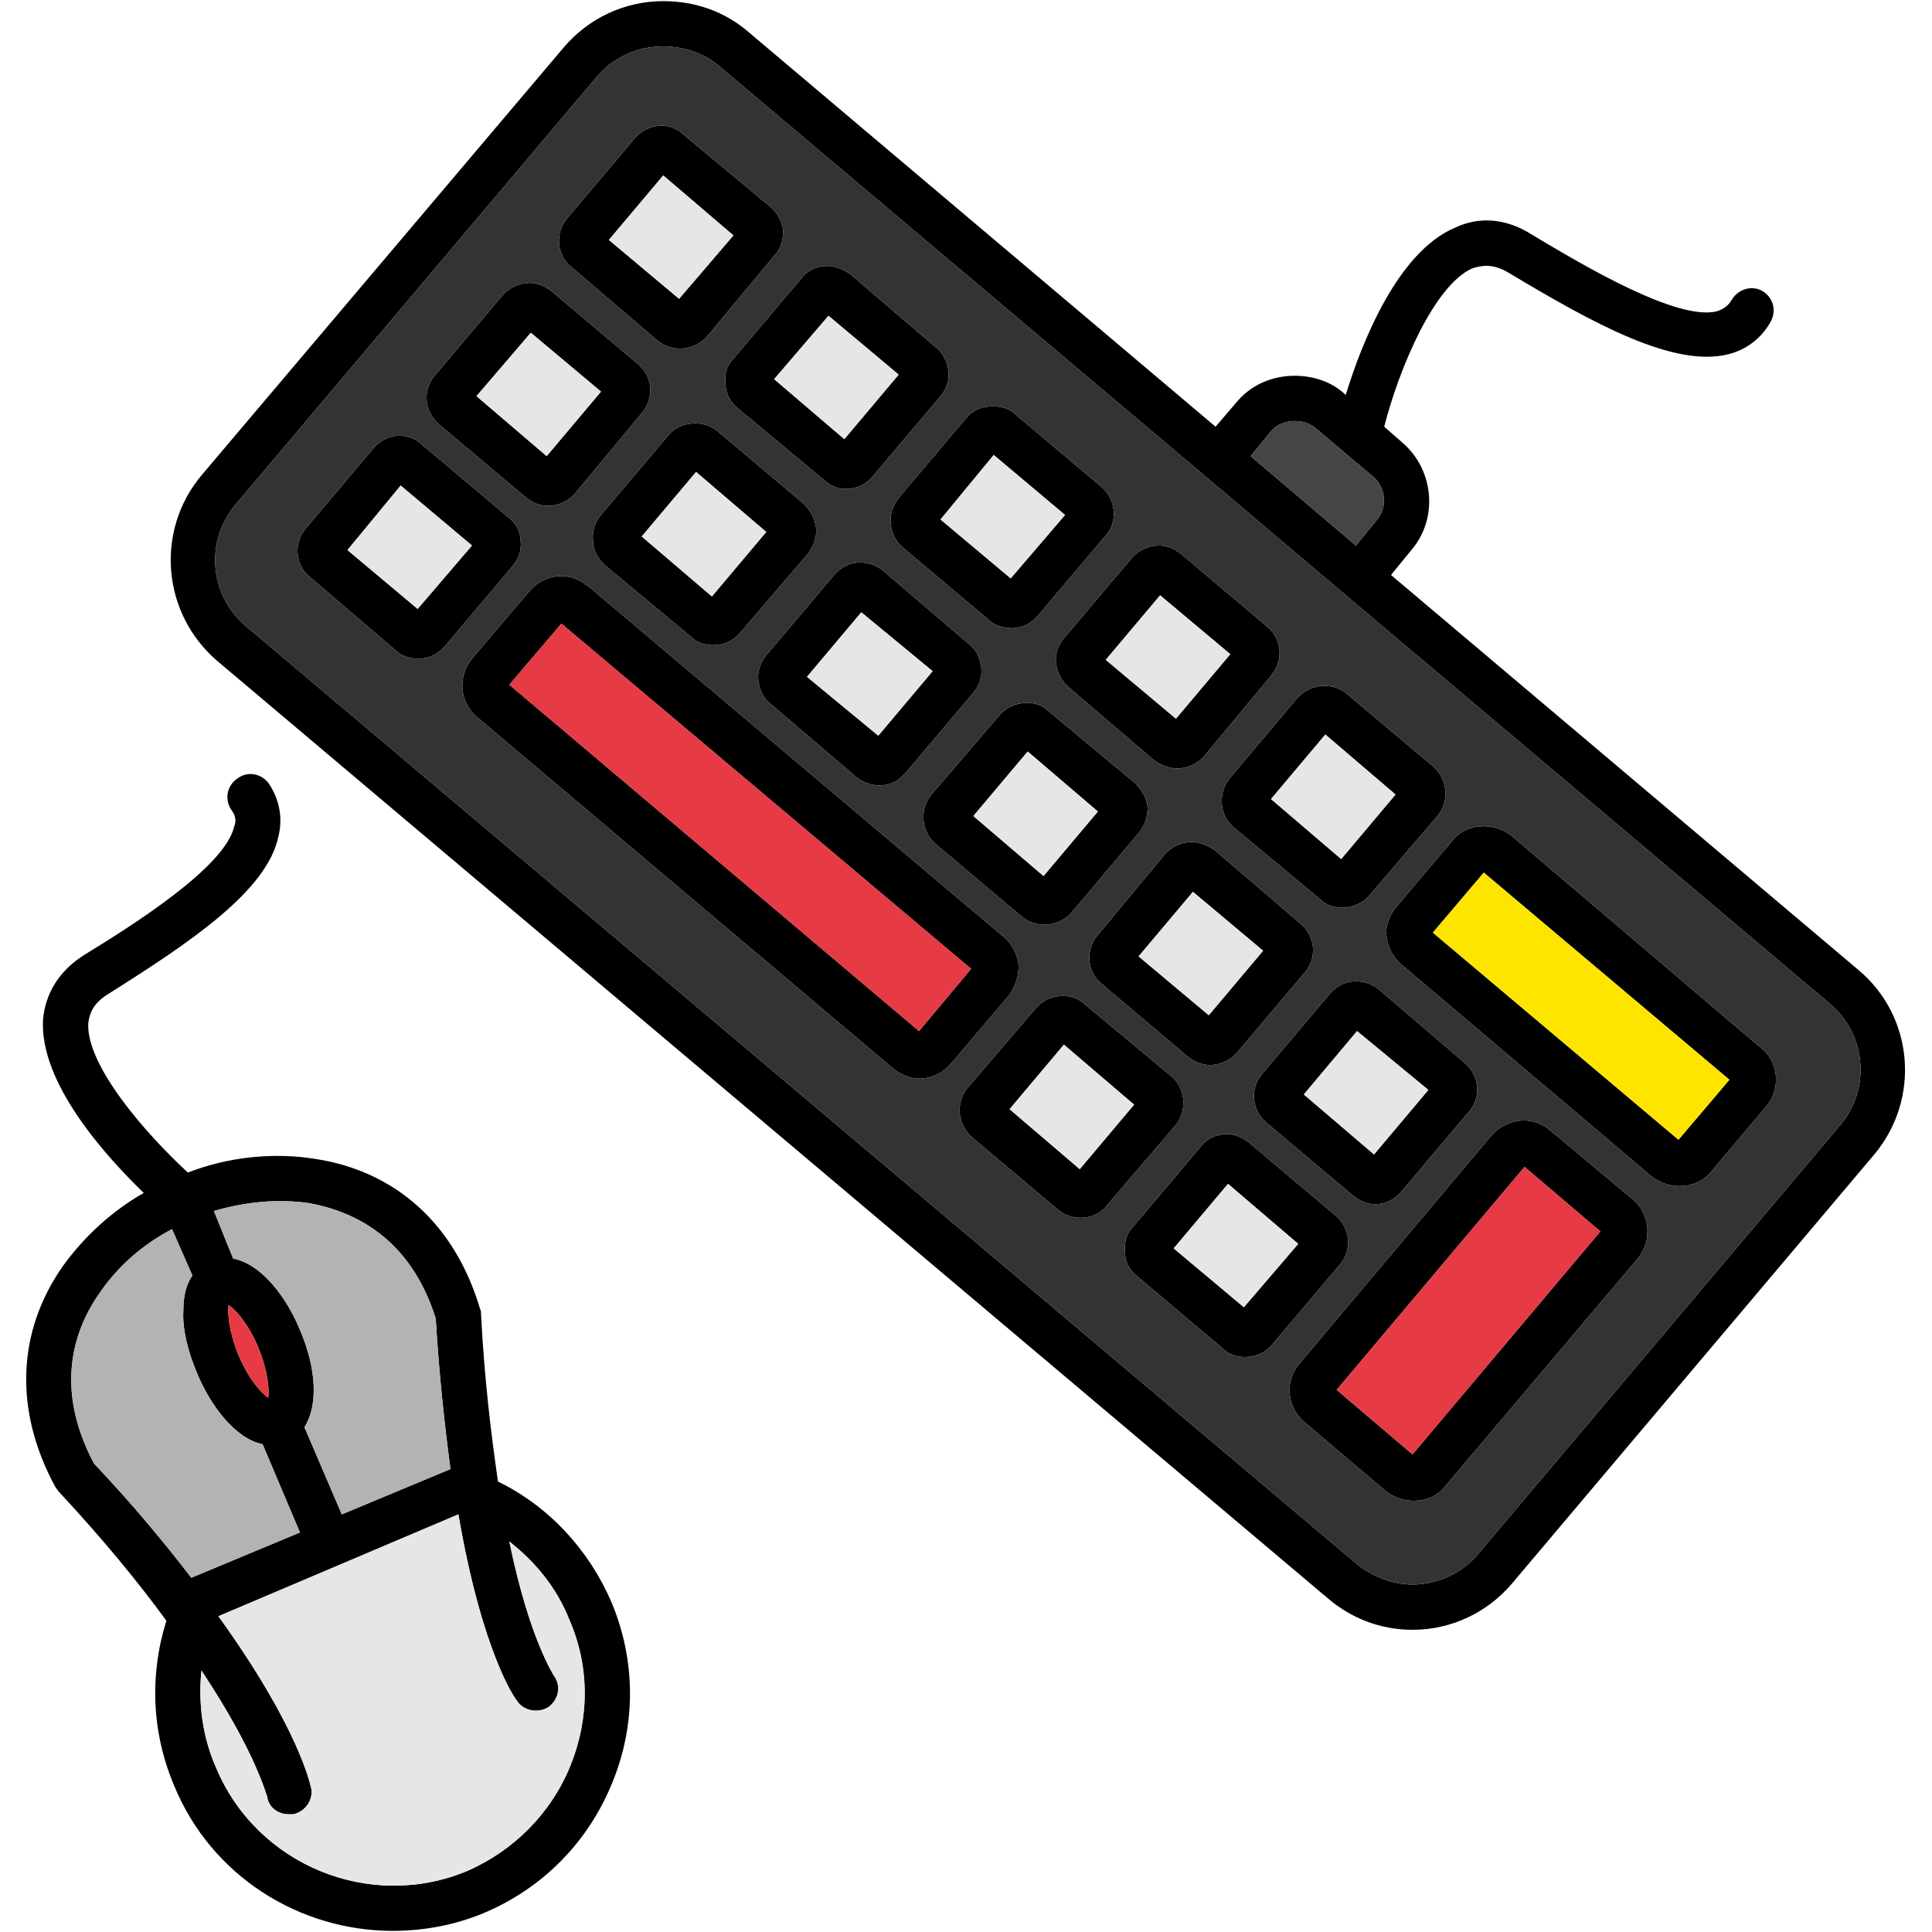
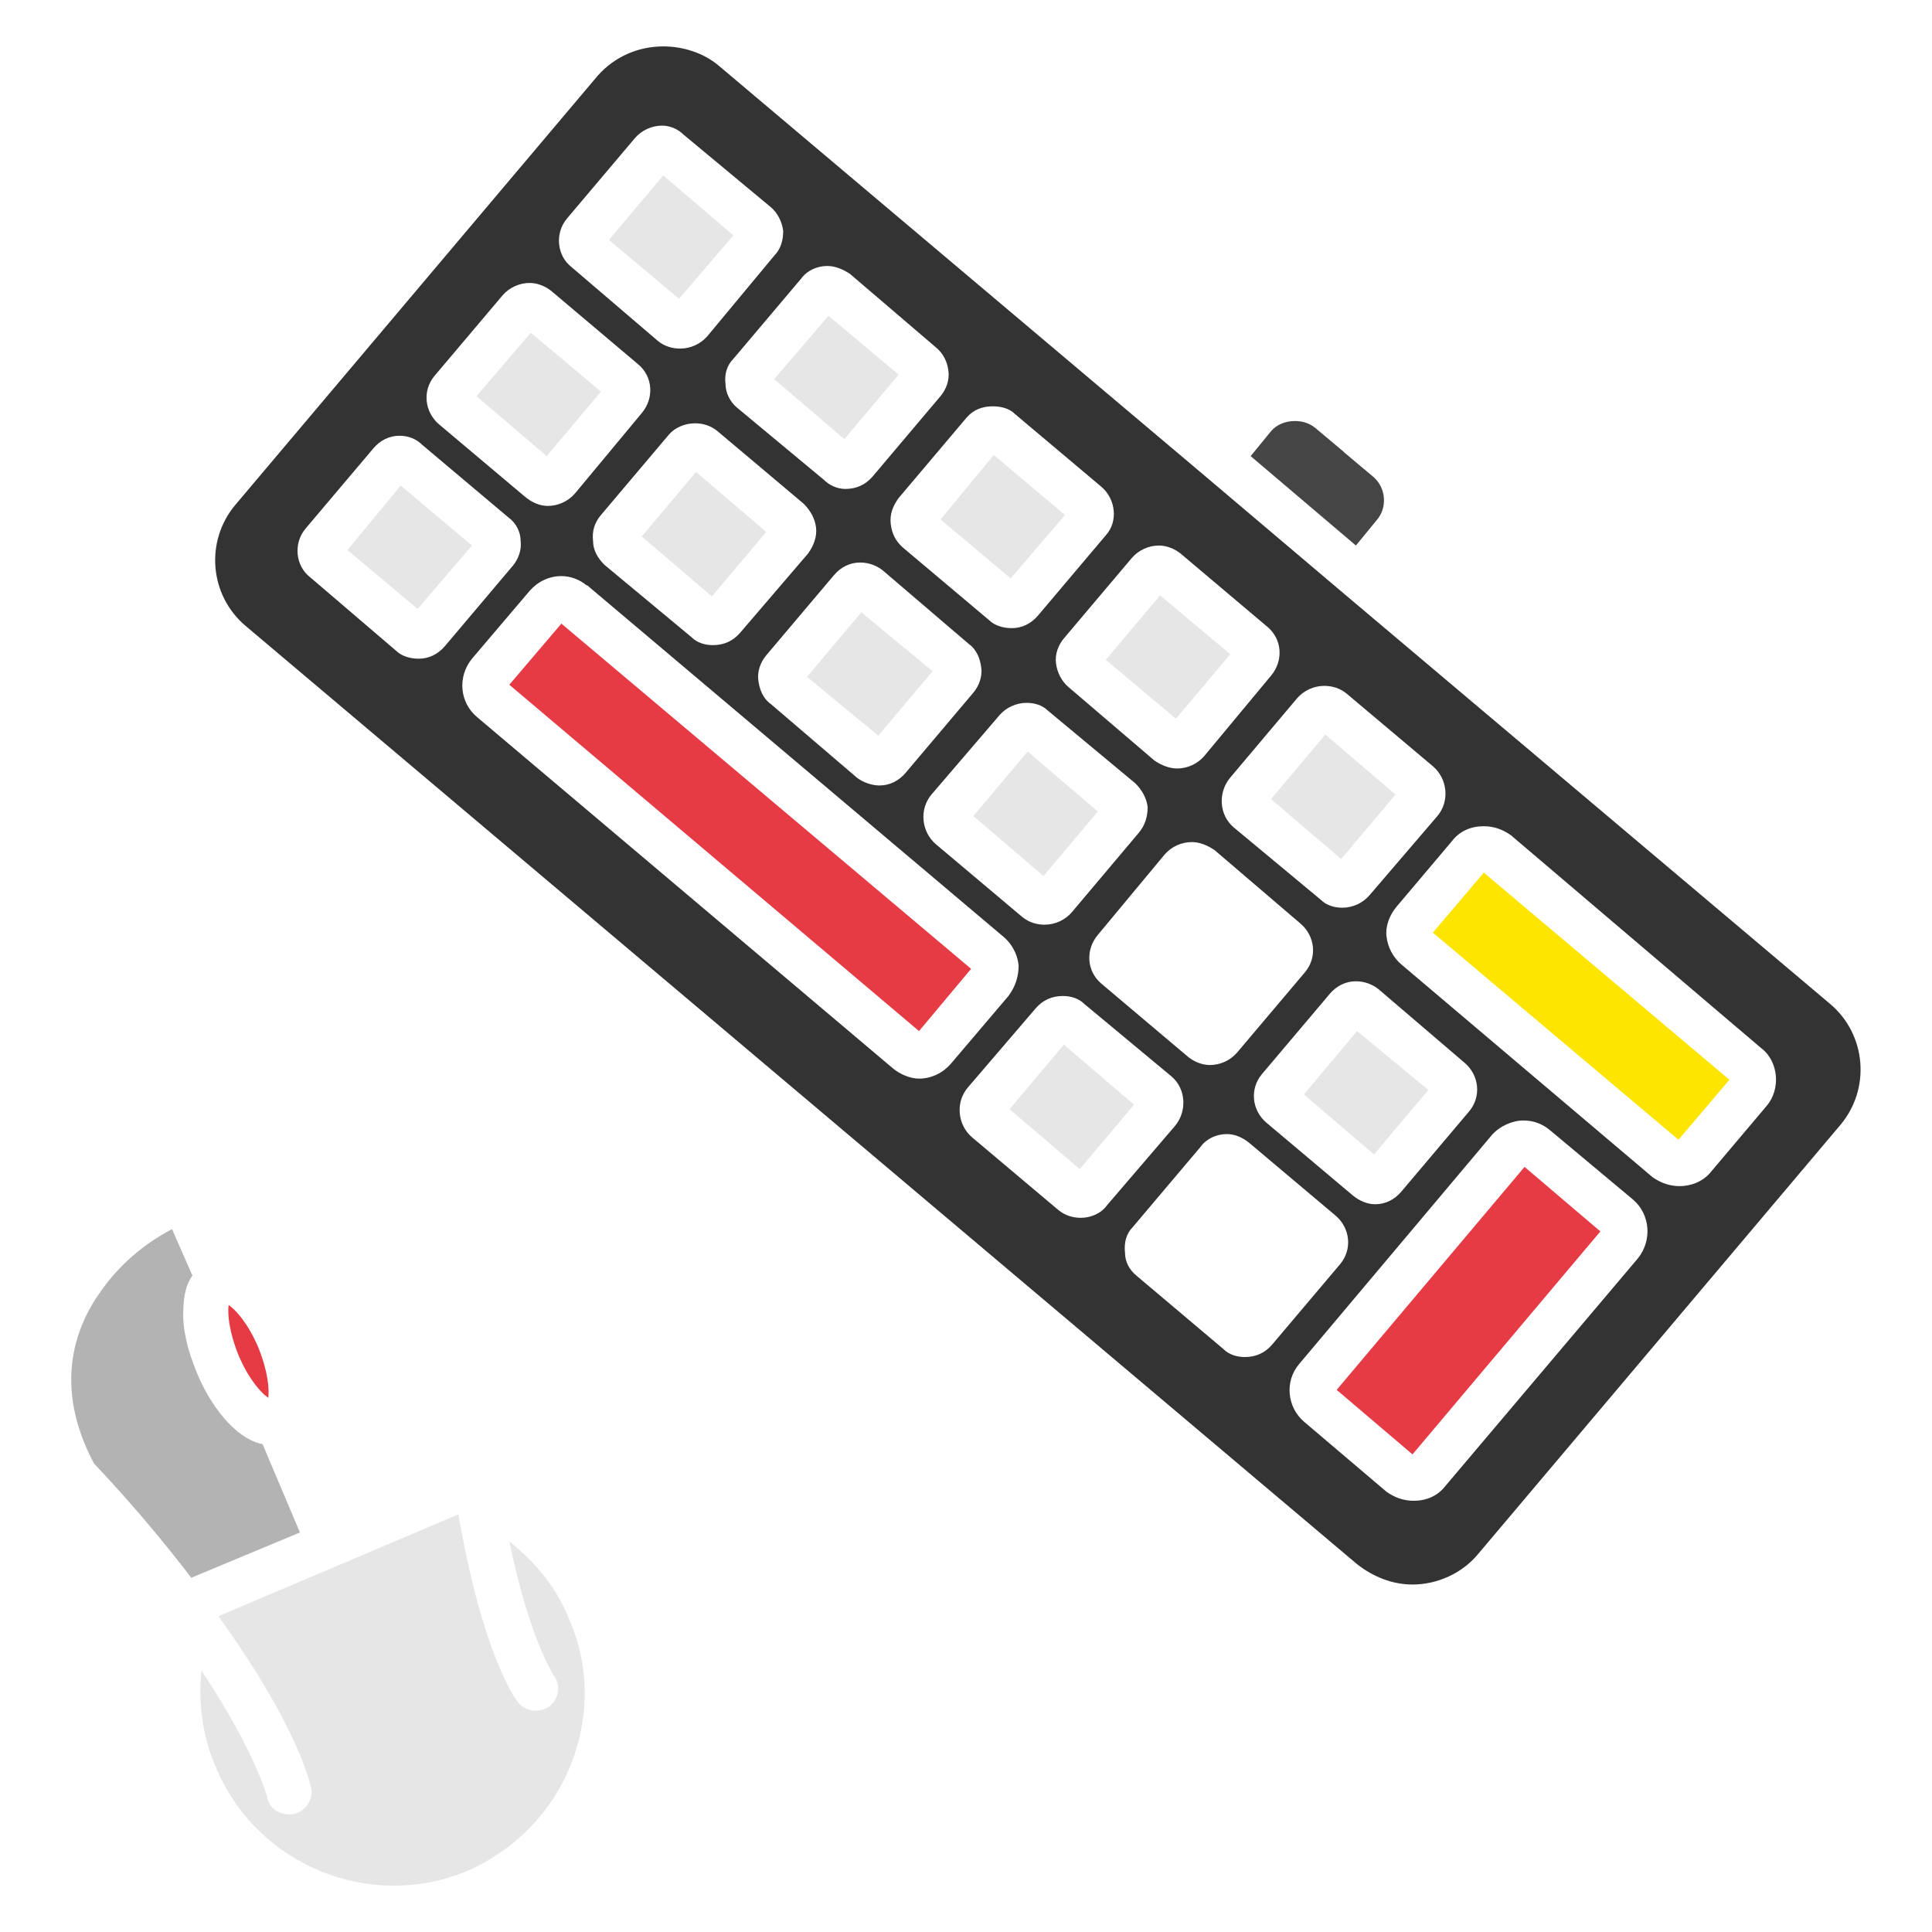
<svg xmlns="http://www.w3.org/2000/svg" clip-rule="evenodd" fill-rule="evenodd" height="1.707in" image-rendering="optimizeQuality" shape-rendering="geometricPrecision" text-rendering="geometricPrecision" viewBox="0 0 1707 1707" width="1.707in">
  <g id="Layer_x0020_1">
-     <path d="m1188 400-1-1-25-21c-5-4-11-6-18-6-8 0-16 3-21 9l-18 22 93 79 18-22c10-11 9-29-3-39zm-933 1203c-9 0-18-6-19-16-1-1-9-37-58-111-3 29 1 59 13 86 36 86 136 127 222 91 41-18 74-51 91-93s17-88-1-129c-11-28-30-51-53-69 18 87 39 117 39 118 7 9 5 21-4 28-9 6-22 4-28-5-2-2-31-43-52-165l-106 45-106 45c72 100 81 149 82 152 2 11-6 21-16 23-2 0-3 0-4 0zm-108-171c-24-33-55-71-95-114-1-1-2-3-3-4-37-68-34-138 7-196 19-26 43-48 71-64-34-33-92-97-89-153 2-23 14-43 36-57 44-27 125-78 133-114 2-5 1-10-3-15-6-10-3-22 7-28 9-6 21-3 27 6 9 14 12 30 8 46-10 48-77 93-150 139-15 9-17 19-18 26-2 37 50 97 88 132 36-14 76-18 113-12 71 11 123 58 145 132 1 2 1 3 1 5 3 58 9 107 15 148 45 22 80 60 100 106 22 52 22 109 1 160-21 52-61 93-113 115-26 11-54 16-81 16-82 0-160-48-193-128-20-47-22-98-7-146zm251-134c-5-38-10-82-13-133-23-73-74-95-112-102-28-4-57-1-84 7l17 42c26 5 48 36 59 63 15 35 16 67 4 86l33 77zm-246-212c-25 13-47 32-63 55-23 32-42 84-6 152 35 37 63 71 86 101l96-40-33-78c-25-5-47-36-58-63-8-19-13-39-12-55 0-14 3-24 8-31zm50 67c-1 7 0 23 9 45 9 21 20 33 26 37 1-7 0-23-9-45-9-21-20-33-26-37zm1046 287c-28 0-54-10-75-28l-981-828c-49-42-55-115-14-164l320-378c22-26 54-41 88-41 28 0 54 9 75 27l413 349 18-21c13-16 32-24 52-24 16 0 32 5 44 16l1 1c14-46 46-127 97-148 21-10 45-8 67 6 45 27 129 77 164 68 6-2 10-5 13-10 6-10 18-13 27-8 10 6 13 18 7 28-8 14-21 24-37 28-48 12-119-27-194-72-15-9-25-6-32-4-34 15-65 89-78 140l16 14c28 24 32 67 8 95l-18 22 413 349c49 41 55 114 14 163l-320 379c-22 26-54 41-88 41zm-662-1399c-22 0-43 9-58 26l-320 379c-27 32-23 80 9 107l982 829c14 11 31 18 49 18 22 0 44-10 58-27l320-379c27-32 23-80-9-107l-429-362-124-105-429-362c-13-11-31-17-49-17zm898 1007c-9 0-17-3-24-8l-222-188c-7-6-12-15-13-25-1-9 3-19 9-26l49-58c7-9 17-13 28-13 9 0 17 3 24 8l221 188c8 6 12 15 13 24 1 10-2 20-8 27l-49 58c-7 9-18 13-28 13zm-218-224 217 183 45-53-217-183zm-17 502c-9 0-17-3-24-8l-73-62c-15-13-17-36-4-51l170-202c7-8 18-13 28-13 9 0 17 3 24 9l73 61c15 13 17 36 4 52l-170 201c-7 9-17 13-28 13zm-68-98 67 57 166-197-67-57zm-580-920c-7 0-14-2-20-7l-76-65c-13-10-15-30-4-43l60-71c6-7 15-11 24-11 7 0 14 3 19 8l77 64c6 5 10 13 11 21 0 8-2 16-8 22l-59 71c-6 7-15 11-24 11zm-63-96 62 52 48-56-62-53zm209 220c-7 0-14-3-19-8l-77-64c-6-5-10-13-10-21-1-8 1-16 7-22l60-71c5-7 14-11 23-11 7 0 14 3 20 7l76 65c6 5 10 12 11 21 1 8-2 16-7 22l-60 71c-6 7-14 11-24 11zm-63-97 62 53 48-57-62-52zm210 220c-7 0-15-2-20-7l-76-64c-7-6-10-13-11-21-1-9 2-16 7-23l60-71c6-7 14-10 23-10 8 0 15 2 20 7l76 64c13 11 15 31 4 43l-60 71c-6 7-14 11-23 11zm-63-96 62 52 48-56-63-53zm209 220c-7 0-14-3-20-7l-76-65c-6-5-10-13-11-21s2-16 7-22l60-71c6-7 15-11 24-11 7 0 14 3 19 7l77 65c13 11 14 30 3 43l-59 71c-6 7-15 11-24 11zm-63-96 62 52 48-57-62-52zm209 219c-7 0-14-2-19-7l-77-64c-13-11-14-31-3-44l59-70c6-7 15-11 24-11 7 0 14 2 20 7l76 64c13 11 15 31 4 44l-60 70c-6 7-15 11-24 11zm-63-96 62 53 48-57-62-53zm-639-259c-7 0-14-3-20-8l-76-64c-13-11-15-30-4-43l60-71c6-7 15-11 24-11 7 0 14 3 19 7l77 65c13 11 14 30 3 43l-59 71c-6 7-15 11-24 11zm-63-97 62 53 48-57-62-52zm209 220c-7 0-14-2-19-7l-77-64c-6-6-10-13-10-21-1-8 1-16 7-23l60-71c5-6 14-10 23-10 7 0 14 2 20 7l76 64c6 6 10 13 11 21s-2 16-7 23l-60 70c-6 7-14 11-24 11zm-63-96 62 53 48-57-62-53zm210 220c-7 0-15-3-20-7l-76-65c-7-5-10-13-11-21s2-16 7-22l60-71c6-7 14-11 23-11 8 0 15 3 20 7l76 65c7 5 10 13 11 21s-2 16-7 22l-60 71c-6 7-14 11-23 11zm-64-96 63 52 48-57-63-52zm210 219c-7 0-14-2-20-7l-76-64c-13-11-15-31-4-44l60-70c6-7 15-11 24-11 7 0 14 2 19 7l77 64c6 6 10 13 11 21 0 8-2 16-8 23l-59 70c-6 7-15 11-24 11zm-63-96 62 53 48-57-62-53zm-48 232c-8 0-17-4-23-9l-367-310c-16-13-18-36-5-52l51-60c7-8 17-13 28-13 8 0 16 3 22 8 1 0 2 1 3 2l366 309c7 6 12 15 13 25 0 10-3 19-9 27l-51 60c-7 8-17 13-28 13zm-362-348 362 306 46-55-362-305zm-80-23c-7 0-15-2-20-7l-76-65c-13-10-15-30-4-43l60-71c6-7 14-11 23-11 8 0 15 3 20 8l76 64c7 5 11 13 11 21 1 8-2 16-7 22l-60 71c-6 7-14 11-23 11zm-63-96 62 52 48-56-63-53zm762 455c-7 0-14-3-19-7l-77-65c-13-11-14-30-3-43l59-71c6-7 15-11 24-11 7 0 14 3 20 7l76 65c13 11 15 30 4 43l-60 71c-6 7-15 11-24 11zm-63-96 62 52 48-57-62-52zm-51 231c-7 0-14-2-20-7l-76-64c-13-11-15-31-4-44l60-70c6-7 14-11 24-11 7 0 14 2 19 7l77 64c13 11 14 31 3 44l-60 70c-5 7-14 11-23 11zm-63-96 62 53 48-57-62-53zm323 84c-7 0-14-3-20-8l-76-64c-13-11-15-30-4-43l60-71c6-7 14-11 23-11 8 0 15 3 20 7l76 65c13 11 15 30 4 43l-60 71c-6 7-14 11-23 11zm-63-97 62 53 48-57-63-52zm-52 232c-7 0-14-2-19-7l-77-65c-6-5-10-12-10-20-1-9 1-17 7-23l60-71c5-7 14-11 23-11 7 0 14 3 20 8l76 64c13 11 15 30 4 43l-60 71c-6 7-14 11-24 11zm-63-96 62 52 48-56-62-53z" />
    <path d="m812 953c-8 0-17-4-23-9l-367-310c-16-13-18-36-5-52l51-60c7-8 17-13 28-13 8 0 16 3 22 8 1 0 2 1 3 2l366 309c7 6 12 15 13 25 0 10-3 19-9 27l-51 60c-7 8-17 13-28 13zm91-143-76-64c-13-11-15-31-4-44l60-70c6-7 15-11 24-11 7 0 14 2 19 7l77 64c6 6 10 13 11 21 0 8-2 16-8 23l-59 70c-6 7-15 11-24 11-7 0-14-2-20-7zm117-138-76-65c-6-5-10-13-11-21s2-16 7-22l60-71c6-7 15-11 24-11 7 0 14 3 19 7l77 65c13 11 14 30 3 43l-59 71c-6 7-15 11-24 11-7 0-14-3-20-7zm168-147-124-105-429-362c-13-11-31-17-49-17-22 0-43 9-58 26l-320 379c-27 32-23 80 9 107l982 829c14 11 31 18 49 18 22 0 44-10 58-27l320-379c27-32 23-80-9-107zm-329 480c-13-11-15-31-4-44l60-70c6-7 14-11 24-11 7 0 14 2 19 7l77 64c13 11 14 31 3 44l-60 70c-5 7-14 11-23 11-7 0-14-2-20-7zm260-13c-13-11-15-30-4-43l60-71c6-7 14-11 23-11 8 0 15 3 20 7l76 65c13 11 15 30 4 43l-60 71c-6 7-14 11-23 11-7 0-14-3-20-8zm341 48-222-188c-7-6-12-15-13-25-1-9 3-19 9-26l49-58c7-9 17-13 28-13 9 0 17 3 24 8l221 188c8 6 12 15 13 24 1 10-2 20-8 27l-49 58c-7 9-18 13-28 13-9 0-17-3-24-8zm-235 278-73-62c-15-13-17-36-4-51l170-202c7-8 18-13 28-13 9 0 17 3 24 9l73 61c15 13 17 36 4 52l-170 201c-7 9-17 13-28 13-9 0-17-3-24-8zm-511-829-60 70c-6 7-14 11-24 11-7 0-14-2-19-7l-77-64c-6-6-10-13-10-21-1-8 1-16 7-23l60-71c5-6 14-10 23-10 7 0 14 2 20 7l76 64c6 6 10 13 11 21s-2 16-7 23zm-113-181c-7 0-14-2-20-7l-76-65c-13-10-15-30-4-43l60-71c6-7 15-11 24-11 7 0 14 3 19 8l77 64c6 5 10 13 11 21 0 8-2 16-8 22l-59 71c-6 7-15 11-24 11zm156 379-76-65c-7-5-10-13-11-21s2-16 7-22l60-71c6-7 14-11 23-11 8 0 15 3 20 7l76 65c7 5 10 13 11 21s-2 16-7 22l-60 71c-6 7-14 11-23 11-7 0-15-3-20-7zm-10-255c-7 0-14-3-19-8l-77-64c-6-5-10-13-10-21-1-8 1-16 7-22l60-71c5-7 14-11 23-11 7 0 14 3 20 7l76 65c6 5 10 12 11 21 1 8-2 16-7 22l-60 71c-6 7-14 11-24 11zm51 52c-7-6-10-13-11-21-1-9 2-16 7-23l60-71c6-7 14-10 23-10 8 0 15 2 20 7l76 64c13 11 15 31 4 43l-60 71c-6 7-14 11-23 11-7 0-15-2-20-7zm-234-162c13 11 14 30 3 43l-59 71c-6 7-15 11-24 11-7 0-14-3-20-8l-76-64c-13-11-15-30-4-43l60-71c6-7 15-11 24-11 7 0 14 3 19 7zm-214 253-76-65c-13-10-15-30-4-43l60-71c6-7 14-11 23-11 8 0 15 3 20 8l76 64c7 5 11 13 11 21 1 8-2 16-7 22l-60 71c-6 7-14 11-23 11-7 0-15-2-20-7zm620 251 59-71c6-7 15-11 24-11 7 0 14 3 20 7l76 65c13 11 15 30 4 43l-60 71c-6 7-15 11-24 11-7 0-14-3-19-7l-77-65c-13-11-14-30-3-43zm117-139 59-70c6-7 15-11 24-11 7 0 14 2 20 7l76 64c13 11 15 31 4 44l-60 70c-6 7-15 11-24 11-7 0-14-2-19-7l-77-64c-13-11-14-31-3-44zm-6 505-77-65c-6-5-10-12-10-20-1-9 1-17 7-23l60-71c5-7 14-11 23-11 7 0 14 3 20 8l76 64c13 11 15 30 4 43l-60 71c-6 7-14 11-24 11-7 0-14-2-19-7z" fill="#333" />
    <path d="m237 1235c1-7 0-23-9-45-9-21-20-33-26-37-1 7 0 23 9 45 9 21 20 33 26 37z" fill="#e63a45" />
-     <path d="m265 1175c15 35 16 67 4 86l33 77 96-40c-5-38-10-82-13-133-23-73-74-95-112-102-28-4-57-1-84 7l17 42c26 5 48 36 59 63z" fill="#b3b3b3" />
    <path d="m232 1276c-25-5-47-36-58-63-8-19-13-39-12-55 0-14 3-24 8-31l-18-41c-25 13-47 32-63 55-23 32-42 84-6 152 35 37 63 71 86 101l96-40z" fill="#b3b3b3" />
    <path d="m405 1338-106 45-106 45c72 100 81 149 82 152 2 11-6 21-16 23-2 0-3 0-4 0-9 0-18-6-19-16-1-1-9-37-58-111-3 29 1 59 13 86 36 86 136 127 222 91 41-18 74-51 91-93s17-88-1-129c-11-28-30-51-53-69 18 87 39 117 39 118 7 9 5 21-4 28-9 6-22 4-28-5-2-2-31-43-52-165z" fill="#e6e6e6" />
    <path d="m450 605 362 306 46-55-362-305z" fill="#e63a45" />
    <g fill="#e6e6e6">
      <path d="m369 538 48-56-63-53-47 57z" />
      <path d="m421 350 62 53 48-57-62-52z" />
      <path d="m615 417-48 57 62 53 48-57z" />
      <path d="m538 212 62 52 48-56-62-53z" />
      <path d="m732 279-48 56 62 53 48-57z" />
      <path d="m878 402-47 57 62 52 48-56z" />
      <path d="m824 593-63-52-48 57 63 52z" />
    </g>
    <path d="m1347 1031-166 197 67 57 166-197z" fill="#e63a45" />
    <path d="m1266 824 217 183 45-53-217-183z" fill="#fee500" />
-     <path d="m1147 1099-62-53-48 57 62 52z" fill="#e6e6e6" />
    <path d="m954 1033 48-57-62-53-48 57z" fill="#e6e6e6" />
-     <path d="m1006 845 62 52 48-57-62-52z" fill="#e6e6e6" />
    <path d="m1199 911-47 56 62 53 48-57z" fill="#e6e6e6" />
    <path d="m1123 706 62 53 48-57-62-53z" fill="#e6e6e6" />
    <path d="m1039 635 48-57-62-52-48 57z" fill="#e6e6e6" />
    <path d="m970 717-62-53-48 57 62 53z" fill="#e6e6e6" />
    <path d="m1105 403 93 79 18-22c10-11 9-29-3-39l-25-21-1-1-25-21c-5-4-11-6-18-6-8 0-16 3-21 9z" fill="#454545" />
  </g>
</svg>